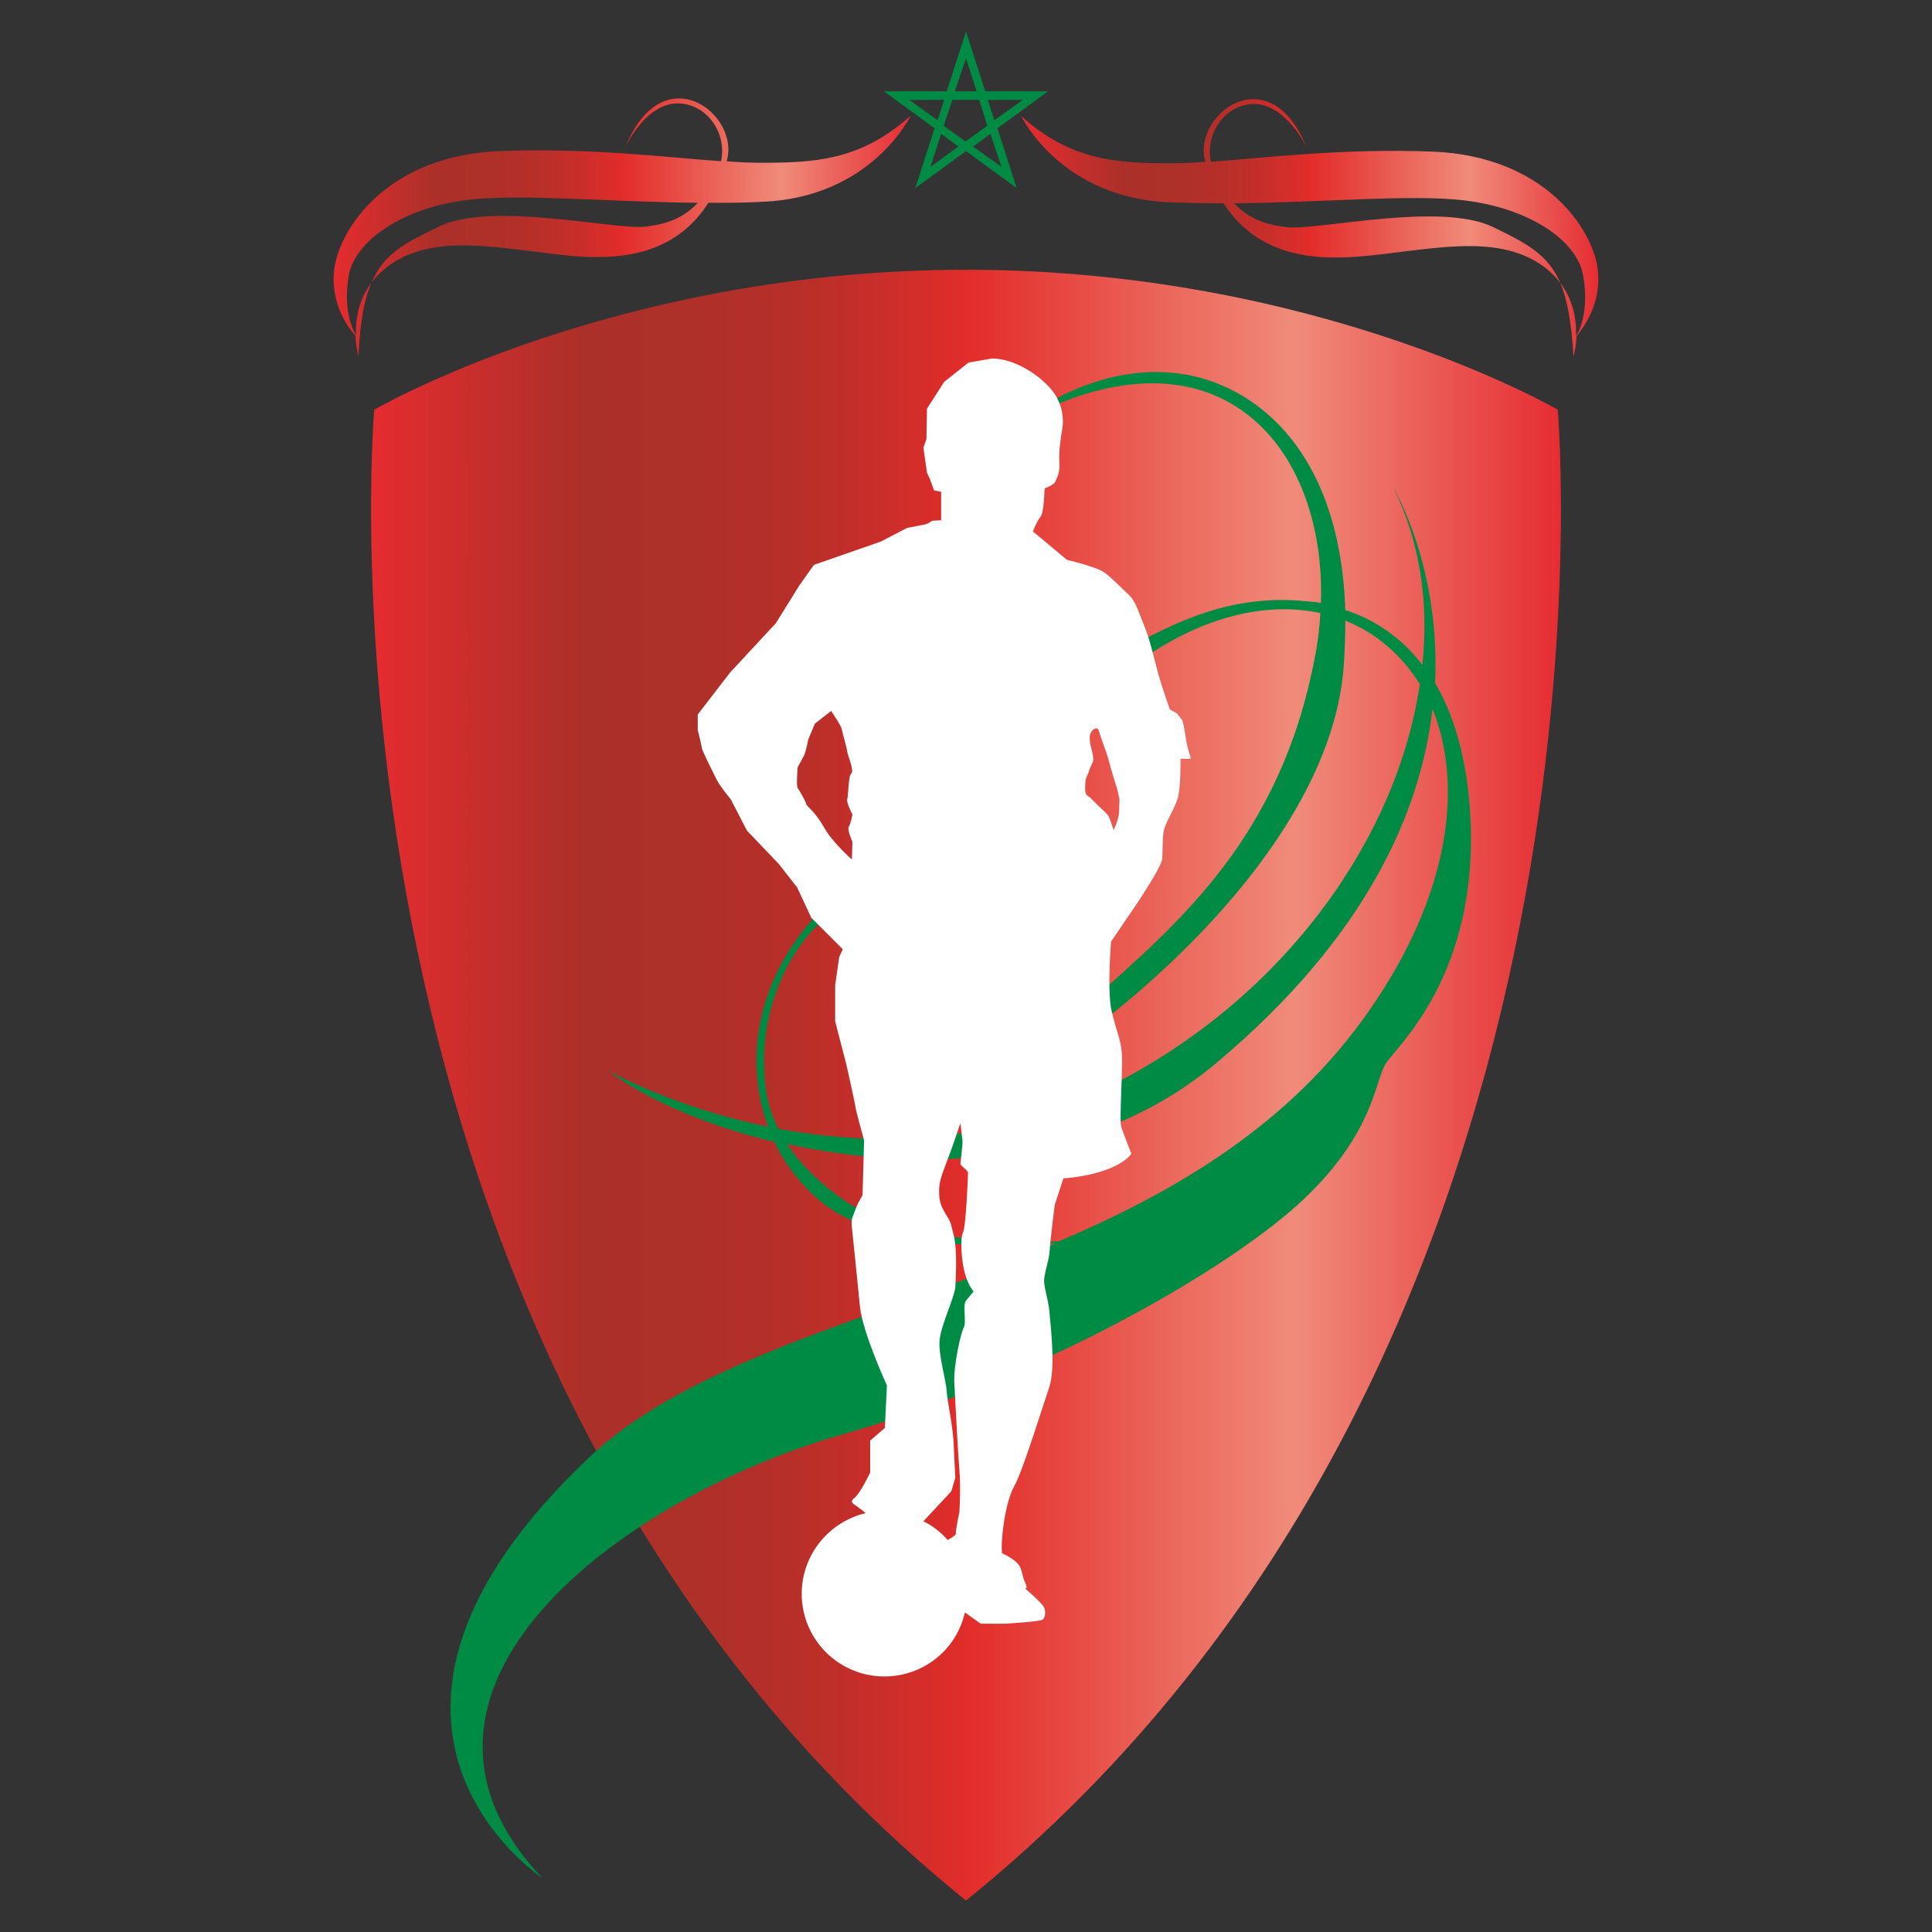
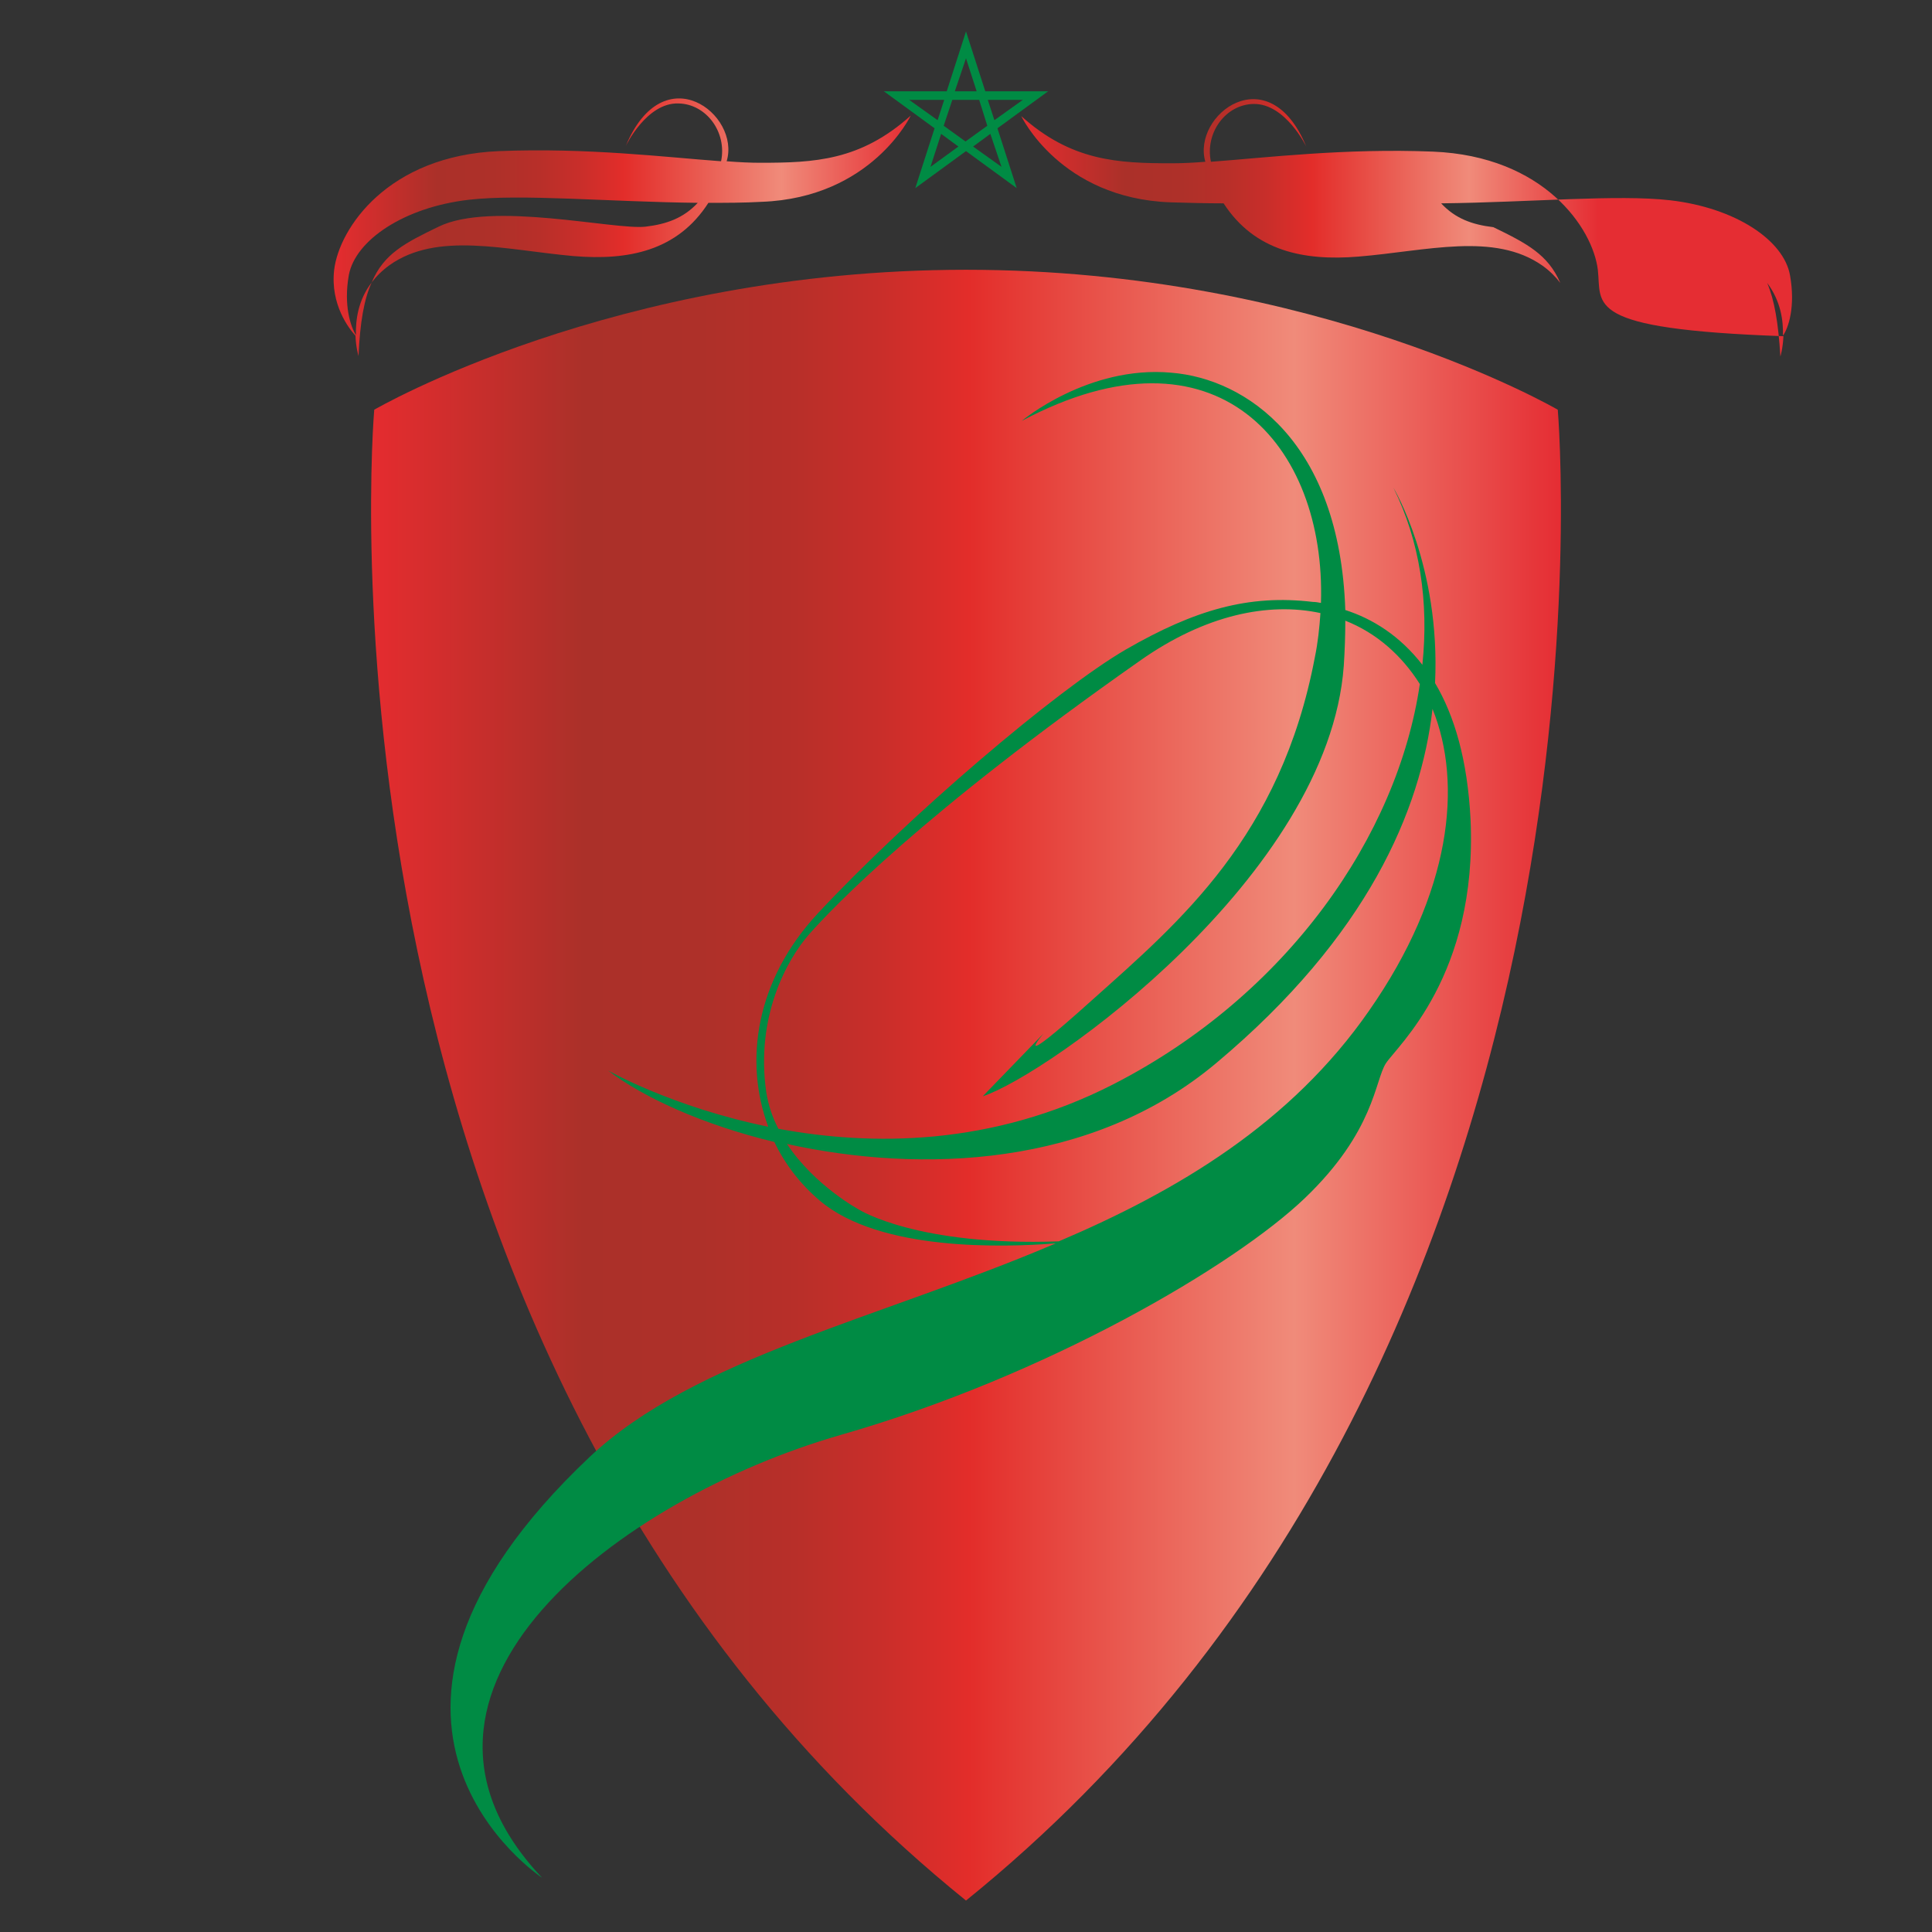
<svg xmlns="http://www.w3.org/2000/svg" version="1.0" id="Calque_1" x="0px" y="0px" viewBox="0 0 381 381" style="enable-background:new 0 0 381 381;" xml:space="preserve">
  <rect x="0" y="0" width="381" height="381" fill="#333333" stroke="none" />
  <style type="text/css">
	.st0{fill:none;}
	.st1{fill:url(#SVGID_1_);}
	.st2{fill:url(#SVGID_00000121995975462761430660000000845998161768760245_);}
	.st3{fill:url(#SVGID_00000040537109536492623920000003836852366061273767_);}
	.st4{fill:#008B44;}
	.st5{fill:#FFFFFF;}
</style>
-   <rect x="0.5" y="0.5" class="st0" width="380" height="380" />
  <g>
    <linearGradient id="SVGID_1_" gradientUnits="userSpaceOnUse" x1="65.815" y1="44.821" x2="179.521" y2="44.821">
      <stop offset="0" style="stop-color:#E52C2F" />
      <stop offset="0.178" style="stop-color:#AB3029" />
      <stop offset="0.278" style="stop-color:#AE3029" />
      <stop offset="0.357" style="stop-color:#B82F29" />
      <stop offset="0.428" style="stop-color:#C92E2A" />
      <stop offset="0.495" style="stop-color:#E02D2A" />
      <stop offset="0.503" style="stop-color:#E32D2A" />
      <stop offset="0.776" style="stop-color:#F08B7A" />
      <stop offset="1" style="stop-color:#E52D33" />
    </linearGradient>
    <path class="st1" d="M73.3,55.7c-2.7,3.5-3.2,7.5-3.1,10.4c-1-1.6-2.5-5.8-1.4-11.9c1.3-6.8,10.8-13.3,23.6-14.8   c10.4-1.2,27.5,0.4,45.2,0.6c-2.8,3-6.1,4.2-10.3,4.7c-6.1,0.7-30.4-5.1-40.8,0C79.9,47.9,75.7,50,73.3,55.7c0.9-1.2,2-2.3,3.5-3.4   c9.4-6.7,22.9-3,36.3-1.8c10.8,0.9,20.5-1,26.6-10.5c3.5,0,7,0,10.5-0.2c21.7-0.8,29.4-17,29.4-17c-9.9,8.9-19,9.3-29.7,9.3   c-1.9,0-4.1-0.1-6.6-0.3c2.8-9.2-12.4-21-19.9-3c0,0,4.1-8.6,10.4-8.4c5.5,0.1,9.6,5.7,8.4,11.4c-11-0.8-26.4-2.7-43.8-2   C76.5,30.7,66.9,45,65.9,53.2c-0.8,6.9,3,11.7,4.2,13c0.1,2.4,0.6,4,0.6,4C71,63.5,71.8,59,73.3,55.7z" />
    <linearGradient id="SVGID_00000148636854361335208230000018188145977494011043_" gradientUnits="userSpaceOnUse" x1="73.191" y1="213.952" x2="307.809" y2="213.952">
      <stop offset="0" style="stop-color:#E52C2F" />
      <stop offset="0.178" style="stop-color:#AB3029" />
      <stop offset="0.278" style="stop-color:#AE3029" />
      <stop offset="0.357" style="stop-color:#B82F29" />
      <stop offset="0.428" style="stop-color:#C92E2A" />
      <stop offset="0.495" style="stop-color:#E02D2A" />
      <stop offset="0.503" style="stop-color:#E32D2A" />
      <stop offset="0.776" style="stop-color:#F08B7A" />
      <stop offset="1" style="stop-color:#E52D33" />
    </linearGradient>
    <path style="fill:url(#SVGID_00000148636854361335208230000018188145977494011043_);" d="M190.5,53.2   c-69.4,0-116.7,27.6-116.7,27.6s-16.2,186.6,116.7,294c132.9-107.4,116.7-294,116.7-294S259.9,53.2,190.5,53.2z" />
    <linearGradient id="SVGID_00000001623932763299484700000003662807455146855569_" gradientUnits="userSpaceOnUse" x1="201.479" y1="44.821" x2="315.185" y2="44.821">
      <stop offset="0" style="stop-color:#E52C2F" />
      <stop offset="0.178" style="stop-color:#AB3029" />
      <stop offset="0.278" style="stop-color:#AE3029" />
      <stop offset="0.357" style="stop-color:#B82F29" />
      <stop offset="0.428" style="stop-color:#C92E2A" />
      <stop offset="0.495" style="stop-color:#E02D2A" />
      <stop offset="0.503" style="stop-color:#E32D2A" />
      <stop offset="0.776" style="stop-color:#F08B7A" />
      <stop offset="1" style="stop-color:#E52D33" />
    </linearGradient>
-     <path style="fill:url(#SVGID_00000001623932763299484700000003662807455146855569_);" d="M315.1,53.2c-1-8.2-10.6-22.4-32.5-23.3   c-17.4-0.7-32.9,1.2-43.8,2c-1.2-5.7,2.9-11.3,8.4-11.4c6.3-0.1,10.4,8.4,10.4,8.4c-7.4-17.9-22.6-6.2-19.9,3   c-2.4,0.2-4.6,0.3-6.6,0.3c-10.6,0-19.8-0.4-29.7-9.3c0,0,7.7,16.2,29.4,17c3.5,0.1,7,0.2,10.5,0.2c6.1,9.4,15.8,11.4,26.6,10.5   c13.4-1.1,26.8-4.9,36.3,1.8c1.4,1,2.6,2.2,3.5,3.4c-2.4-5.6-6.6-7.8-13.2-11c-10.4-5.1-34.6,0.7-40.8,0c-4.2-0.5-7.5-1.7-10.3-4.7   c17.7-0.2,34.8-1.8,45.2-0.6c12.9,1.5,22.4,7.9,23.6,14.8c1.1,6.1-0.3,10.4-1.4,11.9c0.1-2.9-0.4-6.8-3.1-10.4   c1.4,3.3,2.2,7.8,2.6,14.5c0,0,0.5-1.6,0.6-4C312,64.9,315.9,60.1,315.1,53.2z" />
+     <path style="fill:url(#SVGID_00000001623932763299484700000003662807455146855569_);" d="M315.1,53.2c-1-8.2-10.6-22.4-32.5-23.3   c-17.4-0.7-32.9,1.2-43.8,2c-1.2-5.7,2.9-11.3,8.4-11.4c6.3-0.1,10.4,8.4,10.4,8.4c-7.4-17.9-22.6-6.2-19.9,3   c-2.4,0.2-4.6,0.3-6.6,0.3c-10.6,0-19.8-0.4-29.7-9.3c0,0,7.7,16.2,29.4,17c3.5,0.1,7,0.2,10.5,0.2c6.1,9.4,15.8,11.4,26.6,10.5   c13.4-1.1,26.8-4.9,36.3,1.8c1.4,1,2.6,2.2,3.5,3.4c-2.4-5.6-6.6-7.8-13.2-11c-4.2-0.5-7.5-1.7-10.3-4.7   c17.7-0.2,34.8-1.8,45.2-0.6c12.9,1.5,22.4,7.9,23.6,14.8c1.1,6.1-0.3,10.4-1.4,11.9c0.1-2.9-0.4-6.8-3.1-10.4   c1.4,3.3,2.2,7.8,2.6,14.5c0,0,0.5-1.6,0.6-4C312,64.9,315.9,60.1,315.1,53.2z" />
    <g>
      <path class="st4" d="M290,161.6c-0.6-11.8-3.2-20.5-7-26.9c1.1-23-8.2-38.5-8.2-38.5c5.2,10.5,7,22.5,5.7,34.9    c-4.5-5.8-9.9-9.1-15.2-10.8c-1.1-33.1-19.5-45.6-34.3-46.8C214.6,72,201.5,83,201.5,83c38.5-20.5,60,4.8,59,35.9    c-0.5-0.1-1.1-0.2-1.6-0.2c-12.6-1.5-23.2,1.5-36.9,9.4c-13.6,7.9-43,33-60.7,52c-12.3,13.2-14.6,29.2-9.8,42.1    c-19-3.9-31.6-11.1-31.6-11.1c6.9,5.3,18.7,10.7,32.8,14.1c2.1,4.4,5.2,8.4,9,11.6c11.8,10,36.3,9.2,46.5,8.4    c-34.4,14.7-71.2,22.6-91.9,42.1c-55.7,52.6-9.4,83-9.4,83c-35-37,15.4-74.8,58.8-87.3c40.9-11.7,77.8-33.5,91.6-46.7    c13.8-13.2,13.8-23.2,16-26.6C275.5,206.3,291.4,192.4,290,161.6z M151.1,215.3c-2.1-14.7,4-26,8.5-31.1    c4.5-5.1,22.3-23.8,65.2-53.9c12.9-9.1,25.4-11.6,35.6-9.4c-0.2,2.9-0.5,5.8-1.1,8.7c-6.7,35.4-26.7,52.2-43.8,67.5    c-17.1,15.4-9.7,6.7-9.7,6.7l-12,12.4c13-4.3,68.2-43.5,71.2-84.9c0.2-3.1,0.3-6,0.3-8.9c6.1,2.4,11.1,6.8,14.7,12.5    c-4.4,29.9-26.1,61.3-60.4,78.9c-24,12.3-47.8,12.2-66.1,8.8C152.3,220.3,151.5,217.9,151.1,215.3z M270,199.3    c-15.4,22.2-37.7,35.5-61.2,45.5c-27.8,1-39.3-6.2-39.3-6.2s-8.8-4.7-14.3-13c26.4,5.8,60.1,4.7,84.7-16    c29.8-25,40.3-49.8,42.6-69.8C288.5,154.6,286.2,176.1,270,199.3z" />
    </g>
-     <path class="st5" d="M233.9,145.9c-0.4-2.7-0.7-3.8-0.7-3.8l-1.1-1.4l-1.4-0.8c0,0-1.4-3.9-2.2-6.7c-0.8-2.8-1.7-7-2.7-9.4   c-1-2.4-1.8-5.2-3.1-6.4s-3.4-3.4-4.9-4.5c-1.5-1.1-7.4-2.5-7.4-2.5l-6.7-5.6c0,0,0.8-2.1,1.5-2.9c0.7-0.8,0.8-5.6,0.8-5.6   s1.8-0.6,2.1-1.3c0.3-0.7,1-1.8,0.8-4.1c-0.1-2.2,0.3-4.6,0.6-6.4c0.3-1.8,0.1-4.9-2.1-7.6c-2.2-2.7-7.1-6.2-11.8-6.2l-4.6,0.8   l-4.8,3.8l-3.4,5.3l-0.1,6l-0.6,1.7l0.7,4.9l0.6,1.3l0.8,2.2l1.4,0.3v5.6l-1.8,0.1c0,0-0.8,0.6-1.3,0.7c-0.4,0.1-3.6,0.7-3.6,0.7   l-5.2,2.7l-13.2,4.6l-2.9,4.1l-4.6,7.4l-9,9.7l-6.4,8.3v3.1c0,0,0.8,3.1,0.8,3.5c0,0.4,2.2,4.8,2.9,6.2c0.7,1.4,2.8,3.9,2.8,3.9   l3.2,6.2l6.3,6.6l3.6,4.6l2.8,6l6.2,6.2l-0.7,1.5l-0.8,5.6v7.1l2.2,8.5c0,0,1.8,8,1.8,8.4c0,0.4,1.7,6.6,1.7,6.6l-0.3,10.8l-1,1.8   c0,0-1,2.5-1.1,2.9c-0.1,0.4,0,1.7,0,1.7s1.1,10.5,1.6,15.7c0.6,5.2,5.3,15.4,5.3,15.4l-0.4,8.4l-2.9,2.5v6.3c0,0-2,4.2-3.1,5   c-1.1,0.8,0,1.3,0,1.3l1.5,1.1l0.7,0.6c-7.2,1.7-12.6,8.2-12.6,15.9c0,9,7.3,16.3,16.3,16.3c7.8,0,14.3-5.4,15.9-12.7l0,0.1   l3.1,2.2h4.8c0,0,6.9-0.4,7.4-0.8s0.7-1.5,0.3-2.4s-3.8-3.8-3.8-3.8s0.7,0.3,0.1-1c-0.6-1.3-0.4-1.5-1-3.1   c-0.6-1.5-3.6-2.8-3.6-2.8c-0.3-2.9,0.7-10.2,2.4-13.2s5.6-15.7,6.9-19.5c1.3-3.8,0.3-11.9,0.1-14.3c-0.1-2.4-1.1-5.2-1.1-6.7   c0-1.5,1-4.1,1.1-6c0.1-2,1-9,1-9l1.7-5.2c11.2-1,13.4-4.9,13.4-4.9s-1.5-3.8-2-5.3c-0.4-1.5,0.4-11.9,0.1-14.8   c-0.3-2.9-1.1-4.1-2-8.1s-0.1-13.6-0.1-13.6s3.6-5.3,5.5-8.1c1.8-2.8,4.5-7,4.6-8.3c0.1-1.3,0-3.9,0.3-5.5c0.3-1.5,2-4.1,2.7-6.2   s0.6-8,0.6-8s1.4,0.1,1.8,0C235.2,149.7,234.3,148.6,233.9,145.9z M168.1,166l-0.1,3.5c0,0-1.5-1.3-3.1-3.1   c-1.5-1.8-1.3-1.4-2.8-3.9c-1.5-2.5-2.9-3.4-3.1-3.9c-0.1-0.6-1.4-2.8-1.7-3.2c-0.3-0.4,0-4.1,0-4.1s1-1.8,1.3-2.4   c0.3-0.6,0.8-3.1,0.8-3.1l1.3-3.1l3.2-2.5c0,0,2,2.9,2.1,3.6c0.1,0.6,1.1,4.1,1.1,4.5s1.4,3.8,0.8,4.2c-0.6,0.4-0.6,4.3-0.8,5   c-0.3,0.7,1,3.1,1,3.1s-0.3,1.8-0.7,2.4C167,163.6,168.1,166,168.1,166z M190.5,256.5c-0.7,0.8,0.1,4.2-0.4,5.2   c-0.6,1-2.1,7.6-1.9,11.1c0.2,3.5,0.7,13.7,1,17.2c0.3,3.5,0,8.1,0,8.1s-0.8,3.9-0.7,4.3c0.1,0.3-0.9,0.9-1.6,1.3   c-1.3-1.5-3-2.8-4.8-3.7l5.5-5.9l0.8-2.7c0,0-0.1-1.5-0.3-5.9c-0.1-4.3-1.3-9-1.4-11.1c-0.1-2.1-1.7-7.3-1.4-10.2   c0.3-2.9,2.9-8.3,3.1-10.4c0.1-2.1,0.4-7.3-0.3-10.1c-0.7-2.8-0.5-2.5-1.6-4.3s-1.3-2.7-1.3-4.6s0.6-3.2,1.5-5.7   c1-2.5,2.7-7.6,2.7-7.6s0.3,2.5,0.4,3.4c0.1,0.8-0.4,4.2-0.4,4.6c0,0.4,1.5,1.3,1.5,1.8c0,0.6-0.4,10.6-1,11.8   c-0.6,1.1-0.3,5.7,0.4,8.1c0.7,2.4,1.7,3.5,1.7,3.5S191.2,255.6,190.5,256.5z M220.7,159.8c0,1.8-1.1,3.9-1.1,3.9s-0.7-2.4-1.1-2.9   c-0.4-0.6-2.2-2.1-3.1-3.1c-0.8-1-1.5-0.4-1.4-2.7c0.1-2.2,0.3-1.4,0.8-3.1c0.6-1.7,1-1.5,0.7-3.1c-0.3-1.5-0.6-2-0.6-3.4   c0-1.4,1.5-2.4,1.8-1.3c0.3,1.1,0.8,2.4,1.4,4.1s0.7,2.5,1.4,4.8c0.7,2.2,1,3.1,1.1,3.9C220.9,157.8,220.7,158,220.7,159.8z" />
    <path class="st4" d="M180.5,37.1l10-7.3l10,7.3l-3.8-11.8l10-7.3h-12.4l-3.8-11.8l-3.8,11.8h-12.4l10,7.3L180.5,37.1z M183.5,32.9   l2.1-6.5l3.4,2.5L183.5,32.9z M197.5,32.9l-5.6-4l3.4-2.5L197.5,32.9z M201.7,19.7l-5.6,4l-1.3-4H201.7z M190.5,11.5l2.1,6.5h-4.3   L190.5,11.5z M187.8,19.7h5.3l1.6,5.1l-4.3,3.1l-4.3-3.1L187.8,19.7z M179.3,19.7h6.9l-1.3,4L179.3,19.7z" />
  </g>
</svg>